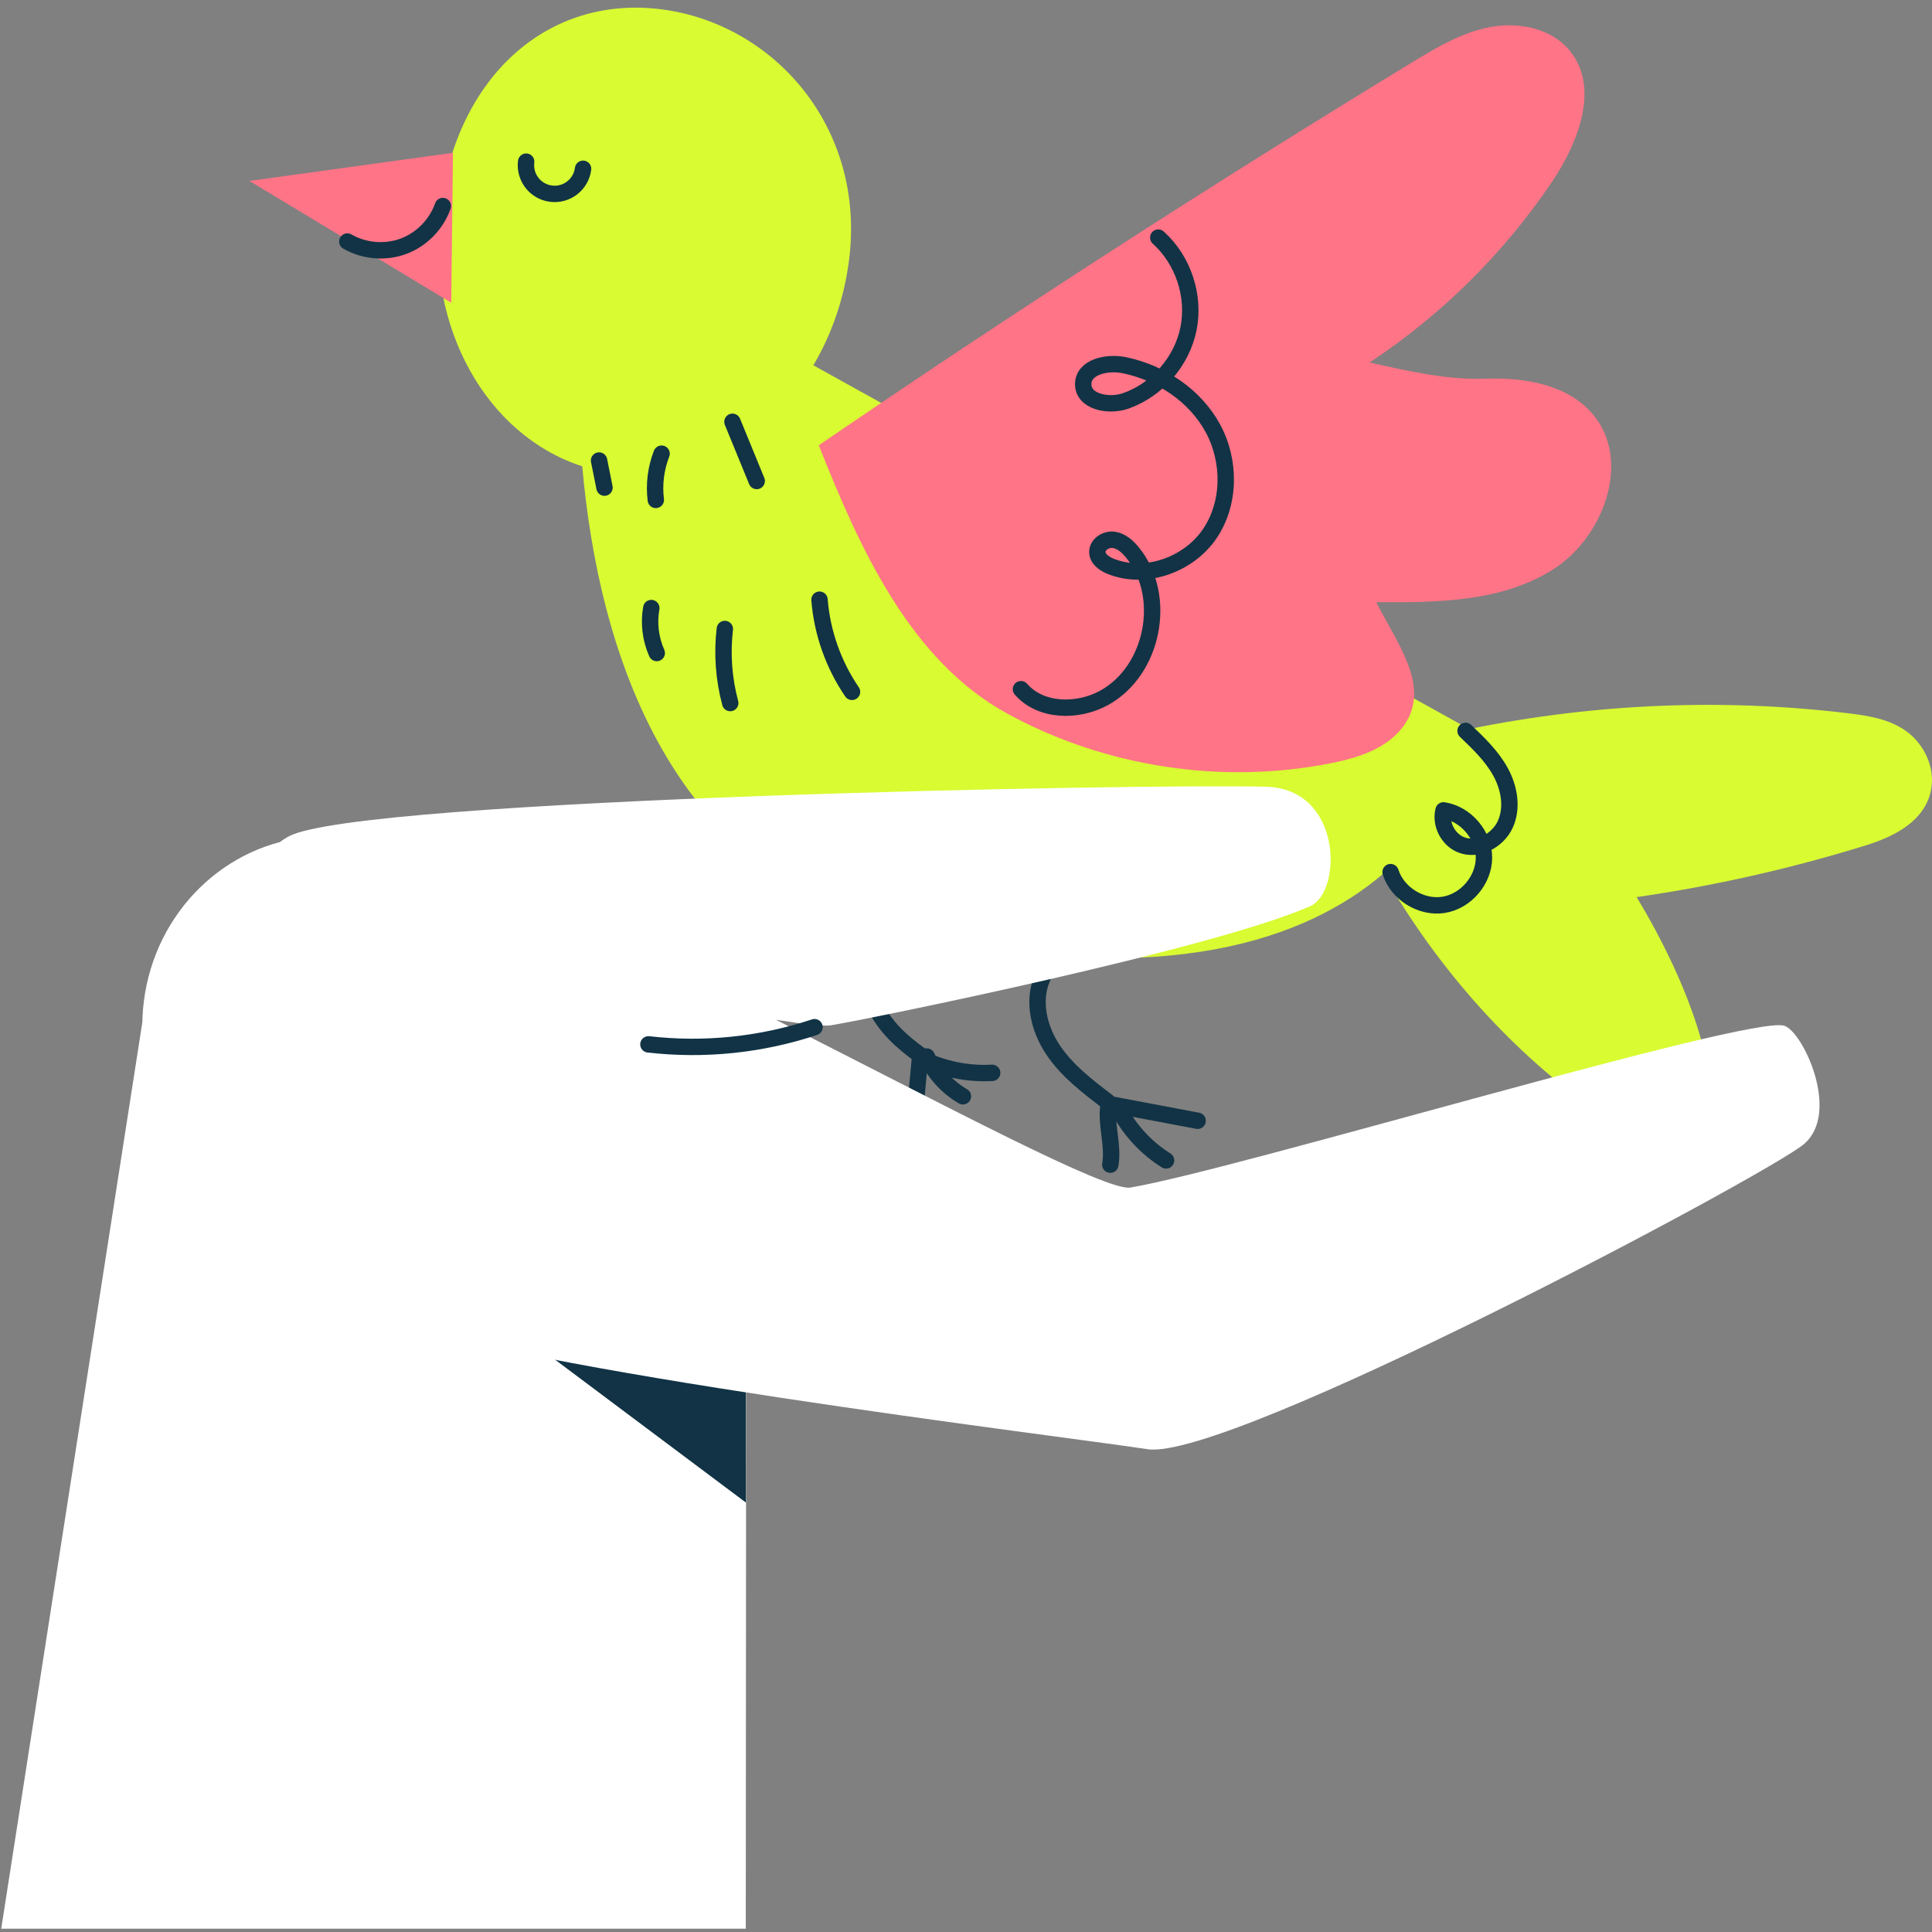
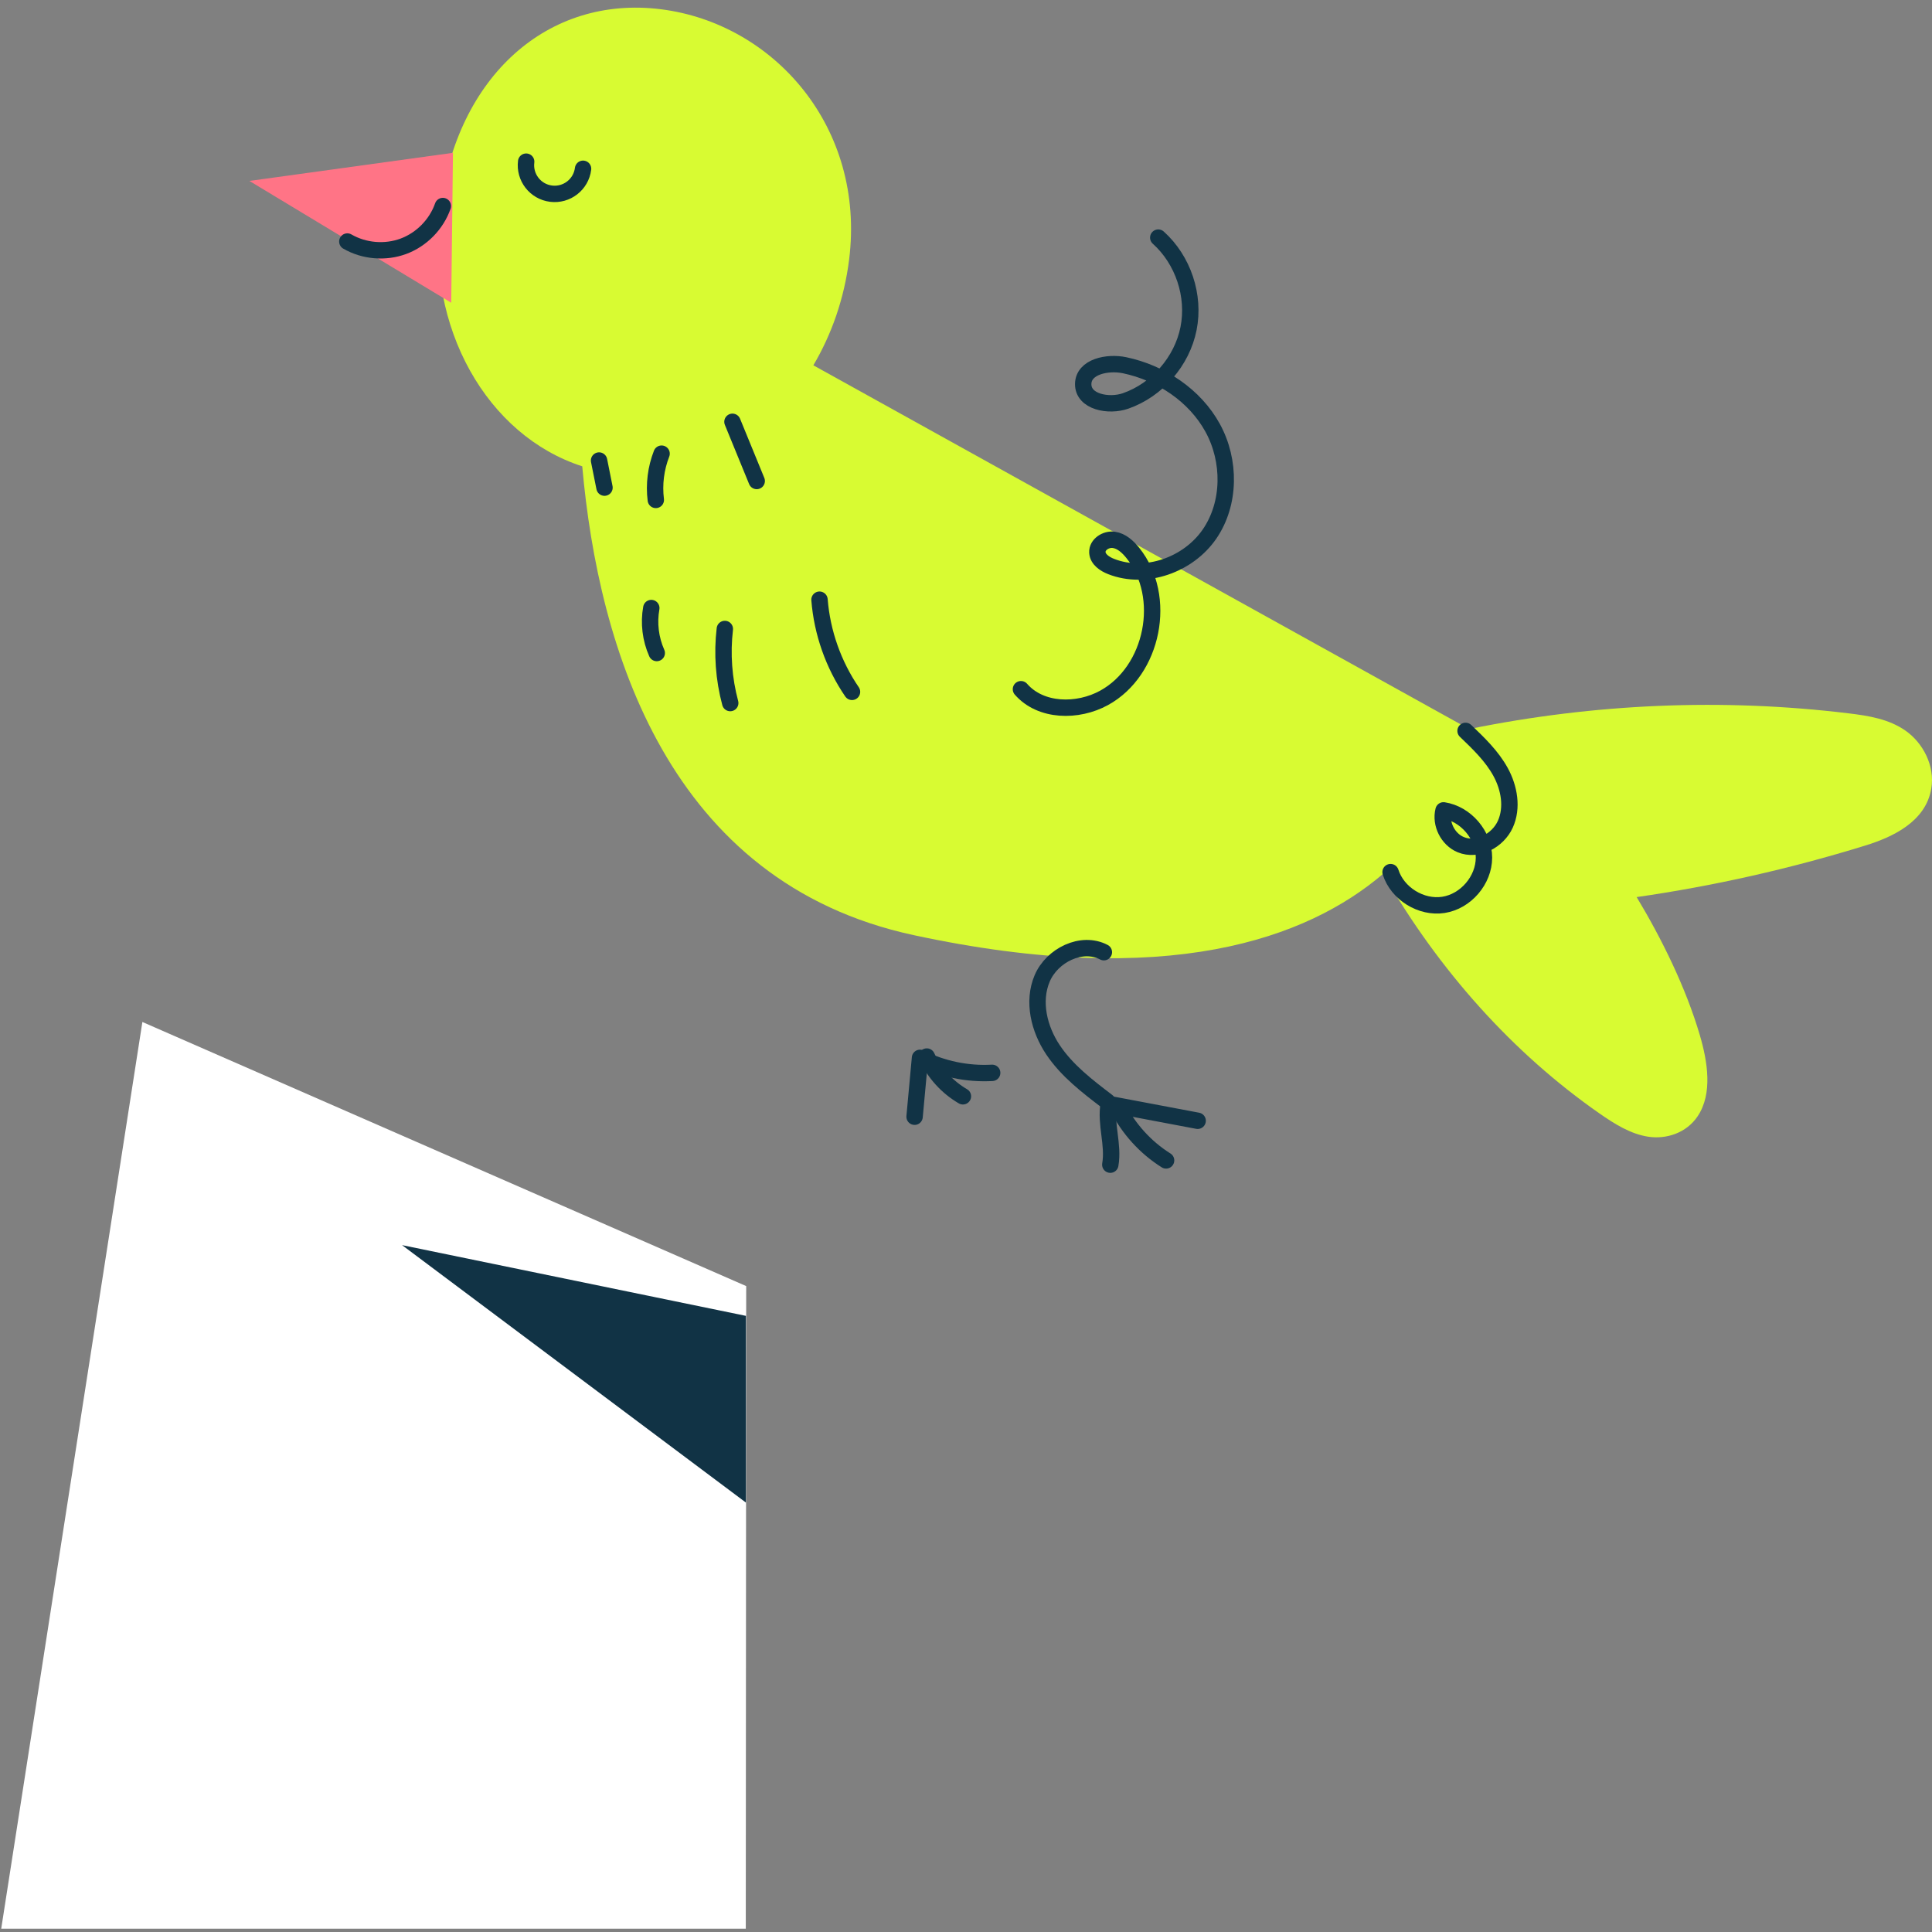
<svg xmlns="http://www.w3.org/2000/svg" width="321" height="321" viewBox="0 0 321 321" fill="none">
  <rect x="0" y="0" width="321" height="321" fill="#808080" stroke="none" />
  <g clip-path="url(#clip0_193_75)">
    <path d="M73.137 34.627C75.889 12.647 91.036 -0.811 109.798 1.536C128.56 3.884 143.831 21.148 141.081 43.13C140.268 49.621 138.168 55.575 135.137 60.694L244.098 121.131C264.975 116.883 286.244 115.989 307.099 118.516C310.416 118.917 313.826 119.444 316.642 121.428C319.458 123.41 321.546 127.224 320.873 131.077C319.923 136.519 314.506 139.068 309.892 140.493C297.392 144.353 284.698 147.215 271.928 149.05C276.044 155.884 280.109 164.077 282.437 172.029C283.716 176.4 284.583 181.699 282.068 185.456C280.188 188.266 276.847 189.306 273.886 188.868C270.927 188.429 268.257 186.748 265.728 184.982C251.412 175 239.104 161.306 229.82 145.174C217.187 155.951 194.005 164.46 151.807 155.372C111.058 146.597 99.434 107.76 96.739 77.476C80.954 72.395 70.66 54.431 73.137 34.627Z" fill="#D8FB32" />
-     <path d="M136.039 73.98C168.297 51.948 201.129 30.758 234.493 10.44C238.624 7.923 242.88 5.376 247.636 4.49C252.391 3.604 257.824 4.717 260.864 8.48C265.811 14.603 262.238 23.732 257.834 30.257C249.837 42.102 239.487 52.35 227.564 60.228C233.858 61.631 240.311 63.142 246.757 62.922C253.203 62.7 260.314 63.83 264.541 68.702C271.165 76.338 266.578 89.185 258.045 94.605C249.512 100.028 238.767 100.127 228.658 100.055C232.376 107.308 237.984 114.48 232.98 120.912C230.206 124.477 225.542 125.932 221.111 126.811C202.998 130.402 183.661 127.448 167.446 118.615C151.233 109.782 142.844 91.145 136.039 73.98Z" fill="#FF7486" />
    <path d="M75.26 25.391L41.434 30.06L74.971 50.301L75.26 25.391Z" fill="#FF7486" />
    <path d="M192.443 39.48C196.58 43.189 198.563 49.149 197.473 54.597C196.384 60.046 192.262 64.784 187.015 66.617C184.207 67.597 179.939 66.774 179.974 63.8C180.008 60.912 184.016 60.089 186.842 60.682C192.896 61.955 198.528 65.686 201.495 71.114C204.463 76.543 204.46 83.641 200.958 88.74C197.454 93.838 190.387 96.38 184.625 94.13C183.546 93.709 182.393 92.944 182.327 91.788C182.252 90.479 183.757 89.512 185.055 89.696C186.353 89.88 187.396 90.849 188.217 91.87C194.06 99.134 191.616 111.463 183.444 115.95C179.055 118.36 172.92 118.284 169.63 114.51" stroke="#113345" stroke-width="2.723" stroke-miterlimit="10" stroke-linecap="round" stroke-linejoin="round" />
    <path d="M243.501 121.437C245.675 123.514 247.886 125.638 249.327 128.276C250.769 130.915 251.348 134.203 250.109 136.944C248.87 139.684 245.471 141.494 242.695 140.337C240.558 139.448 239.274 136.885 239.839 134.642C243.546 135.22 246.561 138.744 246.559 142.496C246.556 146.247 243.538 149.768 239.831 150.343C236.124 150.917 232.18 148.476 231.042 144.901" stroke="#113345" stroke-width="2.723" stroke-miterlimit="10" stroke-linecap="round" stroke-linejoin="round" />
    <path d="M136.16 99.639C136.59 105.096 138.472 110.433 141.561 114.952" stroke="#113345" stroke-width="2.723" stroke-miterlimit="10" stroke-linecap="round" stroke-linejoin="round" />
    <path d="M120.43 104.503C119.946 108.612 120.254 112.815 121.328 116.812" stroke="#113345" stroke-width="2.723" stroke-miterlimit="10" stroke-linecap="round" stroke-linejoin="round" />
    <path d="M108.212 101.024C107.761 103.53 108.082 106.171 109.119 108.499" stroke="#113345" stroke-width="2.723" stroke-miterlimit="10" stroke-linecap="round" stroke-linejoin="round" />
    <path d="M121.698 70.081C123.041 73.359 124.384 76.639 125.727 79.917" stroke="#113345" stroke-width="2.723" stroke-miterlimit="10" stroke-linecap="round" stroke-linejoin="round" />
    <path d="M109.923 75.376C108.971 77.806 108.638 80.474 108.962 83.062" stroke="#113345" stroke-width="2.723" stroke-miterlimit="10" stroke-linecap="round" stroke-linejoin="round" />
    <path d="M99.534 76.516C99.835 78.017 100.135 79.519 100.436 81.02" stroke="#113345" stroke-width="2.723" stroke-miterlimit="10" stroke-linecap="round" stroke-linejoin="round" />
    <path d="M57.708 40.13C60.498 41.742 64.011 42.038 67.031 40.916C70.05 39.794 72.518 37.274 73.577 34.231" stroke="#113345" stroke-width="2.723" stroke-miterlimit="10" stroke-linecap="round" stroke-linejoin="round" />
    <path d="M183.407 158.208C179.711 156.274 174.784 158.722 173.156 162.562C171.528 166.402 172.636 170.965 174.957 174.431C177.278 177.897 180.662 180.489 183.982 183.014" stroke="#113345" stroke-width="2.723" stroke-miterlimit="10" stroke-linecap="round" stroke-linejoin="round" />
-     <path d="M156.2 155.144C153.52 152.428 148.502 153.21 146.12 156.192C143.739 159.175 143.747 163.572 145.345 167.038C146.942 170.505 149.878 173.175 152.993 175.381" stroke="#113345" stroke-width="2.723" stroke-miterlimit="10" stroke-linecap="round" stroke-linejoin="round" />
    <path d="M198.989 186.215C194.064 185.284 189.137 184.354 184.212 183.425C183.634 186.768 185.055 190.166 184.476 193.509" stroke="#113345" stroke-width="2.723" stroke-miterlimit="10" stroke-linecap="round" stroke-linejoin="round" />
    <path d="M164.85 178.253C160.726 178.484 156.547 177.615 152.858 175.759C152.566 178.814 152.248 182.487 151.957 185.542" stroke="#113345" stroke-width="2.723" stroke-miterlimit="10" stroke-linecap="round" stroke-linejoin="round" />
    <path d="M185.669 183.873C187.473 187.514 190.301 190.641 193.744 192.802" stroke="#113345" stroke-width="2.723" stroke-miterlimit="10" stroke-linecap="round" stroke-linejoin="round" />
    <path d="M153.985 175.543C155.25 178.289 157.376 180.629 159.988 182.148" stroke="#113345" stroke-width="2.723" stroke-miterlimit="10" stroke-linecap="round" stroke-linejoin="round" />
    <path d="M87.422 26.859C87.095 29.47 88.946 31.853 91.557 32.179C94.168 32.506 96.549 30.655 96.876 28.044" stroke="#113345" stroke-width="2.723" stroke-miterlimit="10" stroke-linecap="round" stroke-linejoin="round" />
    <path d="M23.657 169.802L0.202 320.455H123.911L123.98 213.682L23.657 169.802Z" fill="white" />
    <path d="M123.933 249.649L66.803 206.877L123.933 218.629V249.649Z" fill="#113345" />
-     <path d="M46.539 139.896C46.953 139.567 47.447 139.241 48.053 138.925C60.045 132.687 189.601 130.177 210.319 130.714C223.097 131.039 223.042 148.199 217.677 150.566C201.45 157.716 144.844 169.222 138.025 170.361C136.99 170.531 133.695 170.187 128.938 169.442C157.5 183.914 183.85 197.971 187.799 197.311C205.221 194.402 290.67 168.579 296.465 170.426C299.584 171.431 305.885 184.953 299.685 190.12C293.467 195.306 204.101 242.864 190.643 240.781C177.192 238.706 83.275 227.325 64.849 218.888C6.647 192.221 19.363 147.021 46.539 139.896Z" fill="white" />
-     <path d="M135.33 170.665C126.486 173.611 116.993 174.592 107.733 173.519" stroke="#113345" stroke-width="2.723" stroke-miterlimit="10" stroke-linecap="round" stroke-linejoin="round" />
  </g>
  <defs>
    <clipPath id="clip0_193_75">
      <rect width="321" height="320" fill="white" transform="matrix(-1 0 0 1 321 0.5)" />
    </clipPath>
  </defs>
</svg>